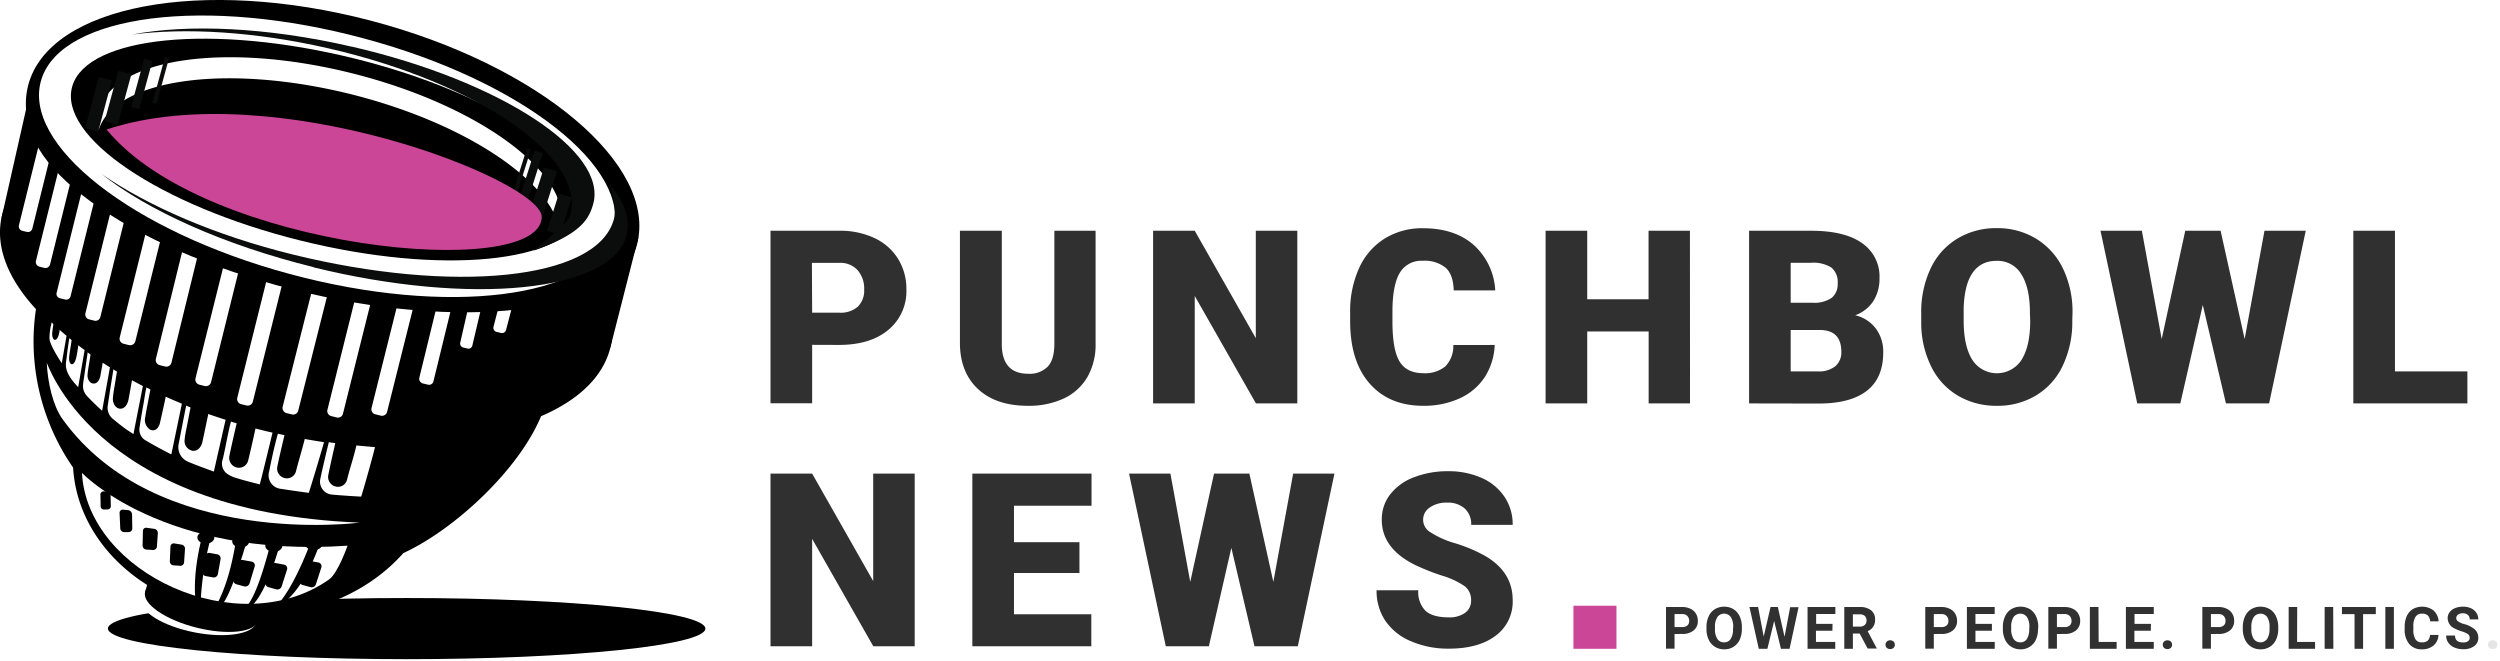
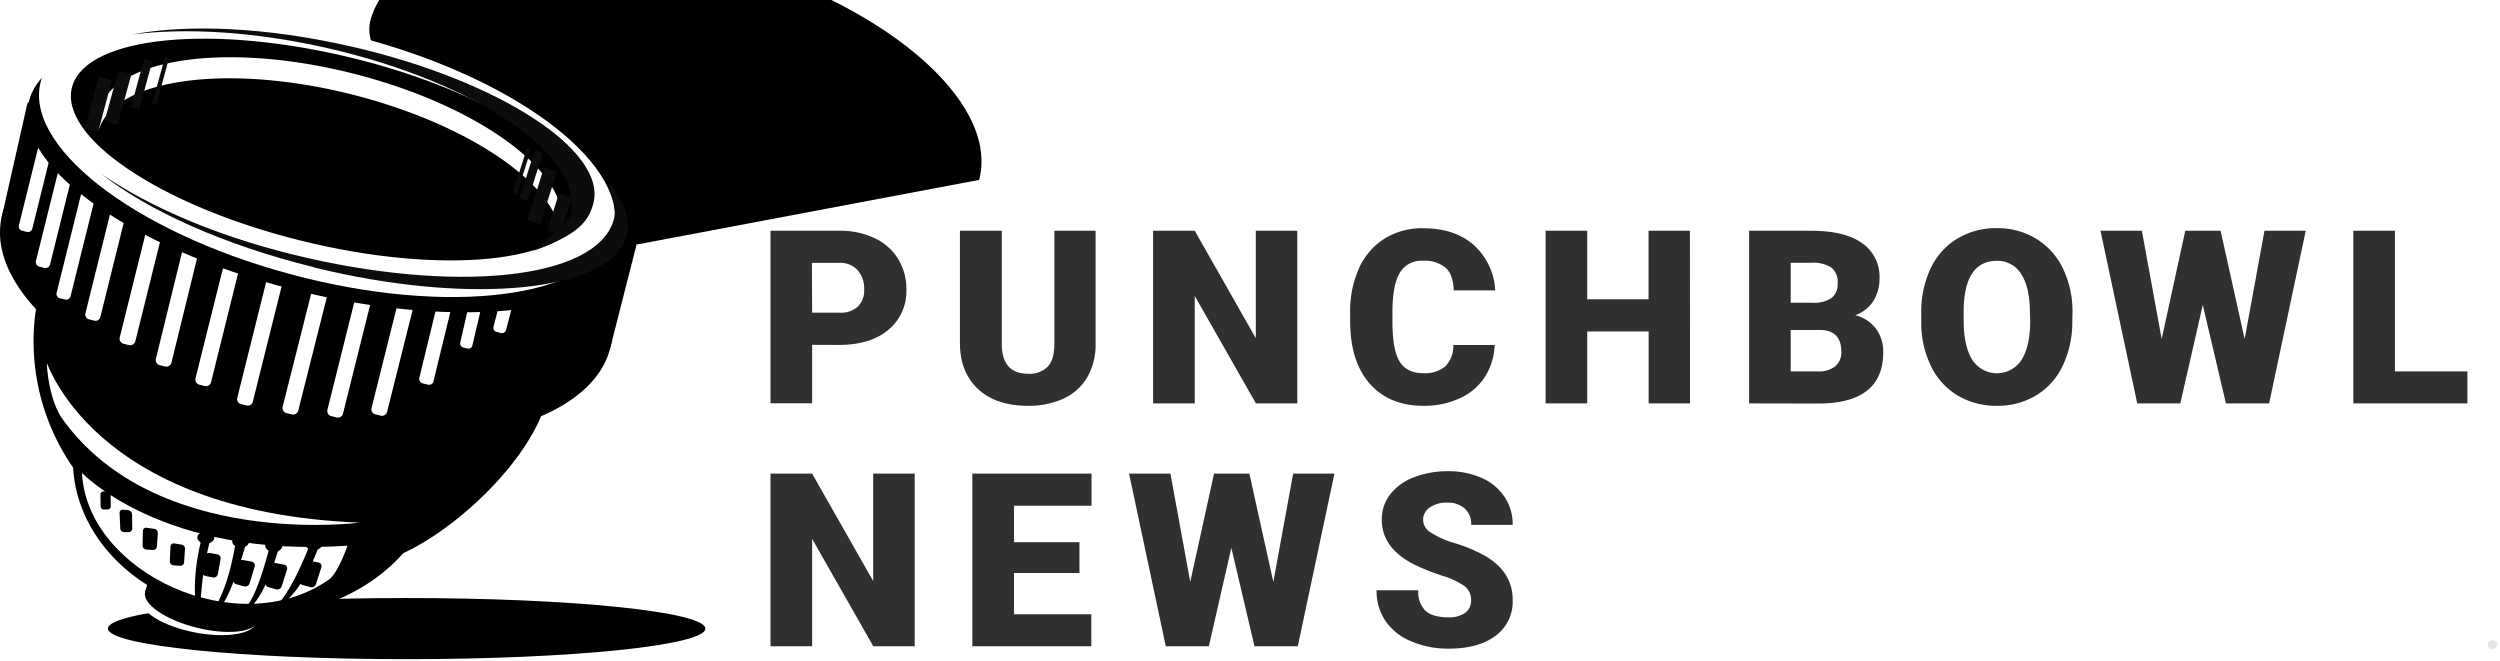
<svg xmlns="http://www.w3.org/2000/svg" fill="none" height="147" width="556">
  <clipPath id="a">
    <path d="m0 0h555.4v146.6h-555.4z" />
  </clipPath>
-   <path d="m0 0h556v147h-556z" fill="#fff" />
  <g clip-path="url(#a)">
    <path d="m180.62 76.69v13h-9.26v-38.37h15.32a17.81 17.81 0 0 1 7.79 1.62 12.239 12.239 0 0 1 5.25 4.61 12.628 12.628 0 0 1 1.86 6.8 11.145 11.145 0 0 1 -.95 4.967 11.14 11.14 0 0 1 -3.05 4.033c-2.667 2.24-6.333 3.36-11 3.36zm0-7.15h6.06a5.75 5.75 0 0 0 4.1-1.34 5.006 5.006 0 0 0 1.41-3.8 6.172 6.172 0 0 0 -1.45-4.3 5.127 5.127 0 0 0 -4-1.64h-6.17zm63.04-18.22v25.13a14.474 14.474 0 0 1 -1.82 7.4 11.85 11.85 0 0 1 -5.23 4.76 18.37 18.37 0 0 1 -8 1.64c-4.667 0-8.333-1.213-11-3.64s-4.04-5.76-4.12-10v-25.29h9.31v25.5c.107 4.2 2.06 6.3 5.86 6.3a5.632 5.632 0 0 0 4.35-1.58c1-1.05 1.48-2.77 1.48-5.14v-25.08zm44.86 38.4h-9.2l-13.61-23.9v23.9h-9.26v-38.4h9.26l13.58 23.89v-23.89h9.23zm43.9-13a14.085 14.085 0 0 1 -2.17 7.08 13.005 13.005 0 0 1 -5.55 4.76 19.001 19.001 0 0 1 -8.16 1.69c-5.047 0-9.02-1.647-11.92-4.94s-4.35-7.933-4.35-13.92v-1.9a23.25 23.25 0 0 1 2-9.88 14.916 14.916 0 0 1 5.66-6.54 15.76 15.76 0 0 1 8.54-2.31c4.667 0 8.413 1.227 11.24 3.68a14.586 14.586 0 0 1 4.83 10.14h-9.23c-.08-2.34-.66-4-1.77-5a7.28 7.28 0 0 0 -5.11-1.58 5.531 5.531 0 0 0 -5.06 2.58c-1.07 1.72-1.64 4.48-1.69 8.26v2.71c0 4.1.517 7.03 1.55 8.79s2.803 2.647 5.31 2.66a7.13 7.13 0 0 0 4.88-1.5 6.384 6.384 0 0 0 1.79-4.77zm43.44 13h-9.2v-16h-13.66v16h-9.26v-38.4h9.26v15.24h13.64v-15.24h9.2zm13.14 0v-38.4h13.79c4.94 0 8.697.903 11.27 2.71a8.997 8.997 0 0 1 3.94 7.89 9.17 9.17 0 0 1 -1.4 5.08 8 8 0 0 1 -4 3.11 8.09 8.09 0 0 1 4.62 3 8.6 8.6 0 0 1 1.61 5.27c0 3.76-1.193 6.587-3.58 8.48s-5.917 2.857-10.59 2.89zm9.25-22.39h4.83a6.88 6.88 0 0 0 4.32-1.11 3.948 3.948 0 0 0 1.3-3.21 4.137 4.137 0 0 0 -1.4-3.5 7.52 7.52 0 0 0 -4.51-1.07h-4.54zm0 6.06v9.21h6.07a5.8 5.8 0 0 0 3.85-1.15 4.004 4.004 0 0 0 1.34-3.23c0-3.2-1.59-4.81-4.77-4.83zm62.63-2.08a22.621 22.621 0 0 1 -2.09 9.94 15.261 15.261 0 0 1 -5.92 6.66 16.43 16.43 0 0 1 -8.74 2.34 16.74 16.74 0 0 1 -8.7-2.26 15.308 15.308 0 0 1 -5.92-6.45 21.883 21.883 0 0 1 -2.23-9.62v-2.17a22.714 22.714 0 0 1 2.07-10 15.329 15.329 0 0 1 5.93-6.66 16.579 16.579 0 0 1 8.8-2.35c3.06-.053 6.073.75 8.7 2.32a15.679 15.679 0 0 1 6 6.61 22.167 22.167 0 0 1 2.15 9.82zm-9.42-1.61c0-3.82-.63-6.71-1.91-8.69a6.133 6.133 0 0 0 -5.47-3c-4.667 0-7.12 3.483-7.36 10.45v2.82c0 3.76.627 6.653 1.88 8.68a6.512 6.512 0 0 0 11 .05c1.26-2 1.9-4.84 1.92-8.57zm47.75 5.7 4.41-24.08h9.18l-8.15 38.4h-9.6l-5.15-21.89-5 21.89h-9.58l-8.17-38.4h9.2l4.41 24.08 5.24-24.08h7.86zm33.43 7.2h16.11v7.12h-25.37v-38.4h9.26zm-329.21 61.13h-9.21l-13.6-23.89v23.89h-9.26v-38.4h9.26l13.58 23.9v-23.9h9.23zm36.64-16.3h-14.56v9.18h17.2v7.12h-26.46v-38.4h26.51v7.15h-17.25v8.1h14.56zm43.12 1.98 4.41-24.08h9.18l-8.15 38.4h-9.63l-5.15-21.89-5 21.89h-9.58l-8.17-38.4h9.2l4.41 24.08 5.29-24.08h7.86zm43.98 4.12a3.803 3.803 0 0 0 -1.44-3.17 18.04 18.04 0 0 0 -5.05-2.35 49.727 49.727 0 0 1 -5.91-2.34c-4.98-2.447-7.467-5.807-7.46-10.08a9 9 0 0 1 1.86-5.63 12 12 0 0 1 5.26-3.8 20.569 20.569 0 0 1 7.65-1.36c2.55-.038 5.079.467 7.42 1.48a11.761 11.761 0 0 1 5.1 4.21 10.945 10.945 0 0 1 1.82 6.24h-9.23a4.635 4.635 0 0 0 -1.44-3.64 5.542 5.542 0 0 0 -3.89-1.3 6.308 6.308 0 0 0 -3.91 1.1 3.217 3.217 0 0 0 -1 4.319c.277.471.669.864 1.14 1.141a20.218 20.218 0 0 0 5.57 2.48 34.467 34.467 0 0 1 6.54 2.75c4.153 2.387 6.227 5.683 6.22 9.89a9.366 9.366 0 0 1 -3.8 7.92c-2.533 1.913-6.003 2.87-10.41 2.87a20.85 20.85 0 0 1 -8.46-1.67 12.756 12.756 0 0 1 -5.69-4.59 11.931 11.931 0 0 1 -1.91-6.72h9.28a5.886 5.886 0 0 0 1.59 4.55c1.073.98 2.803 1.47 5.19 1.47a5.925 5.925 0 0 0 3.62-1 3.269 3.269 0 0 0 1.34-2.77z" fill="#303030" />
-     <path d="m372.42 141v3.26h-1.9v-9.26h3.6a4.006 4.006 0 0 1 1.83.39c.507.228.932.605 1.22 1.08.289.48.438 1.03.43 1.59a2.667 2.667 0 0 1 -.93 2.15 3.902 3.902 0 0 1 -2.58.78zm0-1.54h1.7c.418.029.832-.1 1.16-.36a1.29 1.29 0 0 0 .39-1 1.504 1.504 0 0 0 -.4-1.1 1.444 1.444 0 0 0 -1.1-.43h-1.75zm14.97.41a5.661 5.661 0 0 1 -.48 2.4 3.604 3.604 0 0 1 -1.38 1.58 3.77 3.77 0 0 1 -2.06.56 3.802 3.802 0 0 1 -2.05-.55 3.656 3.656 0 0 1 -1.4-1.58 5.34 5.34 0 0 1 -.5-2.35v-.46a5.497 5.497 0 0 1 .49-2.4 3.64 3.64 0 0 1 1.39-1.6 4.11 4.11 0 0 1 4.11 0 3.64 3.64 0 0 1 1.39 1.6c.341.75.508 1.567.49 2.39zm-1.93-.41a3.861 3.861 0 0 0 -.52-2.21 1.837 1.837 0 0 0 -1.5-.782 1.833 1.833 0 0 0 -1.5.782 3.75 3.75 0 0 0 -.53 2.18v.45a3.913 3.913 0 0 0 .52 2.2 1.697 1.697 0 0 0 1.5.78 1.665 1.665 0 0 0 1.47-.75 3.896 3.896 0 0 0 .52-2.19zm11.42 2.16 1.25-6.58h1.87l-2 9.25h-1.92l-1.51-6.19-1.5 6.19h-1.92l-2.07-9.29h1.92l1.25 6.57 1.52-6.57h1.62zm10.64-1.34h-3.65v2.48h4.29v1.53h-6.16v-9.29h6.19v1.55h-4.28v2.2h3.65zm6.07.62h-1.51v3.39h-1.91v-9.29h3.44a3.901 3.901 0 0 1 2.52.73 2.512 2.512 0 0 1 .89 2.07c.024.553-.119 1.1-.41 1.57-.303.45-.736.799-1.24 1l2 3.78v.09h-2zm-1.51-1.54h1.53c.402.026.799-.103 1.11-.36a1.295 1.295 0 0 0 .4-1 1.424 1.424 0 0 0 -.37-1 1.562 1.562 0 0 0 -1.14-.37h-1.53zm7.26 4.03a.946.946 0 0 1 .3-.72 1.15 1.15 0 0 1 1.48 0 1.007 1.007 0 0 1 .296.71.998.998 0 0 1 -.296.71 1.178 1.178 0 0 1 -1.5 0 .933.933 0 0 1 -.28-.7zm10.74-2.39v3.26h-1.9v-9.26h3.6a4.075 4.075 0 0 1 1.83.39c.505.231.93.607 1.22 1.08.285.481.431 1.031.42 1.59a2.665 2.665 0 0 1 -.93 2.15 3.874 3.874 0 0 1 -2.57.78zm0-1.54h1.7a1.65 1.65 0 0 0 1.15-.36 1.245 1.245 0 0 0 .4-1 1.501 1.501 0 0 0 -.4-1.1 1.473 1.473 0 0 0 -1.1-.43h-1.75zm12.92.82h-3.66v2.48h4.29v1.53h-6.19v-9.29h6.18v1.55h-4.28v2.2h3.66zm10.26-.41a5.661 5.661 0 0 1 -.48 2.4 3.65 3.65 0 0 1 -3.44 2.14 3.809 3.809 0 0 1 -2-.55 3.598 3.598 0 0 1 -1.4-1.58 5.34 5.34 0 0 1 -.5-2.35v-.46a5.497 5.497 0 0 1 .49-2.4 3.64 3.64 0 0 1 1.39-1.6 4.107 4.107 0 0 1 4.11 0 3.64 3.64 0 0 1 1.39 1.6c.336.751.503 1.567.49 2.39zm-1.93-.41a3.861 3.861 0 0 0 -.52-2.21 1.835 1.835 0 0 0 -1.5-.774 1.835 1.835 0 0 0 -1.5.774 3.83 3.83 0 0 0 -.52 2.18v.45a3.913 3.913 0 0 0 .52 2.2 1.69 1.69 0 0 0 1.5.78 1.665 1.665 0 0 0 1.47-.75c.379-.665.56-1.425.52-2.19zm6.13 1.54v3.26h-1.91v-9.26h3.61a4.102 4.102 0 0 1 1.83.39c.504.228.926.605 1.21 1.08a2.94 2.94 0 0 1 .43 1.59 2.679 2.679 0 0 1 -.93 2.15 3.892 3.892 0 0 1 -2.57.78zm0-1.54h1.7a1.65 1.65 0 0 0 1.15-.36 1.29 1.29 0 0 0 .4-1c.015-.405-.128-.8-.4-1.1a1.475 1.475 0 0 0 -1.11-.43h-1.74zm9.28 3.3h4v1.53h-5.95v-9.29h1.91zm11.6-2.48h-3.65v2.48h4.31v1.53h-6.2v-9.29h6.2v1.55h-4.28v2.2h3.65zm2.66 3.11a.995.995 0 0 1 .29-.72 1.16 1.16 0 0 1 1.49 0 .94.94 0 0 1 .29.72.908.908 0 0 1 -.29.7 1.161 1.161 0 0 1 -1.49 0 .936.936 0 0 1 -.29-.7zm10.71-2.39v3.26h-1.91v-9.26h3.61a4.102 4.102 0 0 1 1.83.39c.504.228.926.605 1.21 1.08a2.94 2.94 0 0 1 .43 1.59 2.679 2.679 0 0 1 -.93 2.15 3.892 3.892 0 0 1 -2.57.78zm0-1.54h1.7a1.67 1.67 0 0 0 1.15-.36 1.29 1.29 0 0 0 .4-1c.015-.405-.128-.8-.4-1.1a1.475 1.475 0 0 0 -1.11-.43h-1.74zm14.97.41a5.497 5.497 0 0 1 -.49 2.4 3.61 3.61 0 0 1 -1.38 1.58 3.752 3.752 0 0 1 -2.06.56 3.84 3.84 0 0 1 -2.05-.55 3.64 3.64 0 0 1 -1.39-1.58 5.481 5.481 0 0 1 -.51-2.35v-.46a5.503 5.503 0 0 1 .5-2.4 3.583 3.583 0 0 1 1.39-1.6 4.097 4.097 0 0 1 4.1 0 3.583 3.583 0 0 1 1.39 1.6c.344.749.515 1.566.5 2.39zm-1.93-.41a3.946 3.946 0 0 0 -.52-2.21 1.835 1.835 0 0 0 -1.5-.774 1.835 1.835 0 0 0 -1.5.774 3.831 3.831 0 0 0 -.53 2.18v.45a4 4 0 0 0 .52 2.2 1.83 1.83 0 0 0 3 0c.379-.665.56-1.425.52-2.19zm6.12 3.3h4v1.53h-5.87v-9.29h1.9zm8.07 1.53h-1.94v-9.29h1.9zm9.44-7.7h-2.83v7.7h-1.9v-7.7h-2.8v-1.59h7.53zm4.02 7.7h-1.9v-9.29h1.9zm9.92-3.08a3.282 3.282 0 0 1 -1.1 2.35 3.896 3.896 0 0 1 -2.62.85 3.504 3.504 0 0 1 -2.8-1.19 4.923 4.923 0 0 1 -1-3.29v-.56a5.602 5.602 0 0 1 .47-2.35 3.51 3.51 0 0 1 1.35-1.56 4.213 4.213 0 0 1 4.6.31 3.549 3.549 0 0 1 1.13 2.41h-1.9a2.002 2.002 0 0 0 -.5-1.3 1.85 1.85 0 0 0 -1.31-.4 1.615 1.615 0 0 0 -1.42.68 3.812 3.812 0 0 0 -.49 2.12v.7a4.063 4.063 0 0 0 .46 2.19 1.591 1.591 0 0 0 1.43.69c.474.034.944-.109 1.32-.4.317-.339.492-.786.49-1.25zm6.94.65a1 1 0 0 0 -.38-.83 5.377 5.377 0 0 0 -1.37-.61 8.954 8.954 0 0 1 -1.57-.63 2.556 2.556 0 0 1 -1.58-2.29 2.203 2.203 0 0 1 .43-1.34 2.716 2.716 0 0 1 1.21-.91 4.583 4.583 0 0 1 1.77-.33 4.181 4.181 0 0 1 1.77.36c.489.208.907.556 1.2 1 .289.439.439.955.43 1.48h-1.91a1.233 1.233 0 0 0 -.4-1 1.598 1.598 0 0 0 -1.12-.36 1.707 1.707 0 0 0 -1.08.3.943.943 0 0 0 -.39.78.88.88 0 0 0 .45.75c.414.259.866.452 1.34.57a5.803 5.803 0 0 1 2.37 1.22 2.425 2.425 0 0 1 .74 1.8 2.199 2.199 0 0 1 -.91 1.88 3.927 3.927 0 0 1 -2.44.68 4.788 4.788 0 0 1 -2-.39c-.538-.22-1-.592-1.33-1.07a2.684 2.684 0 0 1 -.46-1.57h1.97c0 1.02.61 1.53 1.83 1.53a1.75 1.75 0 0 0 1.06-.28.9.9 0 0 0 .37-.74z" fill="#313131" />
    <path d="m553.33 143.39a.995.995 0 0 1 .29-.72 1.16 1.16 0 0 1 1.49 0 .936.936 0 0 1 .29.72.908.908 0 0 1 -.29.7 1.161 1.161 0 0 1 -1.49 0 .936.936 0 0 1 -.29-.7z" fill="#e5e5e5" />
    <path d="m156.88 139.79c0 3.76-29.74 6.81-66.43 6.81s-66.45-3.05-66.45-6.81 29.77-6.79 66.45-6.79 66.43 3.05 66.43 6.81" fill="#000" />
    <path d="m55.87 135.82c-1.87-1.9-5.88-3.73-10.71-4.67s-9.18-.76-11.63.28l-.73-.62-.51-.88-.79 3.49c-.51 2.62 4.77 5.86 11.8 7.23s13.15.35 13.7-2.27l.62-2.71z" fill="#fff" />
    <path d="m57.4 138.05c-.65 2.6-6.81 3.27-13.76 1.52s-12-5.29-11.38-7.88 6.82-3.27 13.76-1.51 12 5.28 11.38 7.87" fill="#000" />
    <path d="m75.18 30.29c-37.41-7.93-70.9.1-74.81 17.94-1.46 6.69 1.44 13.82 7.63 20.52a48.64 48.64 0 0 0 -.54 7.18 49.42 49.42 0 0 0 8.8 28.07c1.08 18.32 18.91 32.9 40.76 32.9 13.37 0 25.23-5.46 32.68-13.89 11.34-5.22 25.67-18.47 30.63-30.45 8.42-3.61 14-8.92 15.5-15.61 3.91-17.84-23.25-38.73-60.65-46.67" fill="#000" />
    <path d="m18.23 105.17s17.88 19 59.06 16.19c0 0-2.12 6.13-4.13 7.53-20.09 14.11-53.79-1.37-54.93-23.72z" fill="#fff" />
    <g fill="#000">
      <path d="m60.8 135.31c-.25.08 3.16-1.31 8.37-14.87a4.127 4.127 0 0 0 2 .27s-3.9 12.45-10.42 14.6m-6.9.08c-.26-.07 2 1.66 5.92-13a3.917 3.917 0 0 0 2.06.1s-4 14.08-8 12.94m-5.69-.65c-.22-.24 2.5-3.55 4.22-13.84 0 0 .57.54 2.29.16 0 0-4.47 15.89-6.51 13.68zm-.47-15.25c0 .76-.84 1.37-1.88 1.37s-1.89-.61-1.89-1.37.85-1.36 1.89-1.36 1.88.61 1.88 1.36z" />
      <path d="m55.42 120.4c0 .76-.85 1.37-1.89 1.37s-1.88-.61-1.88-1.37.84-1.36 1.88-1.36 1.89.61 1.89 1.36zm7.37.97c0 .76-.84 1.37-1.88 1.37s-1.91-.61-1.91-1.37.84-1.37 1.88-1.37 1.88.62 1.88 1.37m8.91-.37c0 .75-.84 1.36-1.88 1.36s-1.88-.61-1.88-1.36.84-1.37 1.88-1.37 1.88.61 1.88 1.37zm-27.06 13.05a68.642 68.642 0 0 1 2.25-14.39s-.67.37-1.85-.52c0 0-2.3 7.85-1.5 14.72zm-34.2-63.53s25.36 29.17 86.21 27.48c0 0-3.66 10.29-3.89 10.35-29.88 8.42-88.18-15.06-82.32-37.83z" />
      <path d="m101.34 95.87c-9.5.56-22.2.86-33.72-1.39-20.74-4-41.36-15.46-50.45-24l-8-.64c9.59 12.16 30.34 23.46 55.73 29.01a133.316 133.316 0 0 0 36.5 3.1z" />
      <path d="m64.23 97.91c-.7 2.65-1.43 5.27-2.07 7.91a2.2 2.2 0 0 0 1.28 2.45 2.097 2.097 0 0 0 1.742-.012 2.09 2.09 0 0 0 1.128-1.328c.73-2.53 1.36-5.08 2-7.62a1.318 1.318 0 0 0 0-.32l-4.09-1.08m-10.71-2.39c-.7 2.65-1.43 5.27-2.06 7.91a2.181 2.181 0 0 0 1.28 2.45 2.094 2.094 0 0 0 1.74-.017 2.103 2.103 0 0 0 1.13-1.323c.72-2.53 1.36-5.08 2-7.62a.999.999 0 0 0 0-.32z" />
    </g>
-     <path d="m25.18 82.14v.29c-.42 2.547-.82 5.1-1.2 7.66a3.21 3.21 0 0 0 1.26 3.18c.82.69 1.61 1.31 2.44 1.93.61.46 1.27.86 2 1.34.71-3.63 1.4-7.14 2.1-10.69-2.4-1.233-4.6-2.47-6.6-3.71zm-5.71-3.81v.25c-.3 2-.57 4-.88 6-.23 1.54-.29 2.56 1.19 3.94.37.43 2.87 2.85 2.94 2.81.58-3.207 1.157-6.417 1.73-9.63-1.8-1.13-3.45-2.25-5-3.34m-7.96-6.62a13.995 13.995 0 0 0 -.49 3.44c0 1.44 2.23 4.81 2.74 5.62.35-2 .7-4.06 1.06-6.11-1.27-1.07-2.37-2.06-3.31-3m3.93 3.52c-.24 1.49-.46 3-.62 4.47-.15 1.32-.8 2.91 2.59 6.42.48-2.75.95-5.49 1.43-8.24a84.409 84.409 0 0 1 -3.4-2.65zm35.93 18.55c0 .15-.07.28-.1.41-.65 2.64-1.08 5.28-1.7 7.93a2.81 2.81 0 0 0 .8 3.14 6.663 6.663 0 0 0 2.12 1.05c1.57.47 1.93.58 5.29 1.44.07 0 2.34-9.38 2.85-11.51-3.25-.74-6.34-1.57-9.26-2.46m10.43 2.72c0 .15-.07.28-.11.42-.69 2.58-1.29 5.31-1.82 8a3.002 3.002 0 0 0 2.44 3.79c1.81.27 2.72.42 6.37.92.07 0 2.81-9.11 3.4-11.27-3.32-.51-7.25-1.21-10.28-1.88m11.33 1.95s-1.31 5.37-1.85 8a2.889 2.889 0 0 0 2.63 3.59c1.82.18 5.91.44 6.43.44.07 0 2.53-8.64 3.08-11-3.34-.28-7.21-.64-10.29-1.09m-31.75-8.11c.01.073.01.147 0 .22-.56 2.73-1.08 5.46-1.61 8.2a3.518 3.518 0 0 0 2 4c1 .45 4.58 1.78 5.81 2.22.88-3.89 1.74-7.67 2.61-11.52-3.12-1-6-2-8.79-3.15m-8.87-3.97a.752.752 0 0 1 0 .2c-.23 1-.37 2-.54 3.06-.32 1.85-.67 3.7-.93 5.55a2.77 2.77 0 0 0 1.54 3c1.06.67 4.72 2.65 5.53 3l2.34-11.27c-2.84-1.17-5.47-2.38-7.91-3.62" fill="#fff" />
    <path d="m42.55 89.72-.86 4.45c-.22 1.19-.52 2.37-.62 3.57a2.2 2.2 0 0 0 1.76 2.51c1 .13 1.89-.65 2.19-2s.61-2.85.9-4.27c.17-.8.36-1.6.48-2.4a.63.63 0 0 0 -.25-.55c-1.16-.46-2.34-.88-3.6-1.34m-16.18-9.22c-.25 1.55-.5 3-.73 4.46-.19 1.2-.44 2.39-.53 3.59s.62 2.3 1.56 2.37 1.66-.76 1.92-2.09.52-2.86.77-4.3c.15-.8.31-1.6.41-2.41a.63.63 0 0 0 -.22-.53c-1-.38-2.07-.72-3.18-1.09m-5.87-3.76c-.21 1.27-.41 2.46-.6 3.65-.16 1-.36 2-.43 3s.5 1.88 1.28 1.94 1.36-.62 1.57-1.71.42-2.35.63-3.52c.12-.66.25-1.32.34-2a.51.51 0 0 0 -.19-.44c-.84-.31-1.69-.59-2.6-.89m-4.23-3.24c-.18 1.15-.35 2.22-.51 3.29-.13.88-.3 1.76-.38 2.64s.19 1.57.62 1.57.79-.67 1-1.66.35-2.11.52-3.17c.1-.59.2-1.18.28-1.77 0-.13 0-.34-.08-.37-.45-.2-.91-.36-1.4-.55m-3.81-5.42c-.18 1.14-.35 2.21-.51 3.29-.13.88-.3 1.76-.38 2.63s.19 1.62.62 1.6.78-.68.95-1.66.35-2.11.52-3.17c.1-.59.2-1.18.29-1.77 0-.13 0-.35-.08-.37-.46-.2-.92-.36-1.41-.55m21.13 17.59c-.48 2.52-1 5-1.39 7.41a2.48 2.48 0 0 0 .75 2.17 1.31 1.31 0 0 0 2.15-.2 2.43 2.43 0 0 0 .39-.83c.5-2.19 1-4.39 1.45-6.59a.538.538 0 0 0 -.18-.47c-1-.5-2.07-1-3.2-1.49m29.87 10.2c-.62 2.68-1.27 5.31-1.82 8a2.181 2.181 0 0 0 2.218 2.534 2.092 2.092 0 0 0 1.555-.786c.188-.234.323-.507.397-.798.64-2.55 1.48-5.15 2.07-7.71a.999.999 0 0 0 0-.32c-1.35-.31-3-.59-4.4-.92m11.25 1.87c-.59 2.68-1.22 5.32-1.75 8a2.191 2.191 0 0 0 1.38 2.4 2.082 2.082 0 0 0 1.74-.086 2.097 2.097 0 0 0 1.07-1.374c.62-2.55 1.53-5.12 2.09-7.69a.999.999 0 0 0 0-.32c-1.35-.3-3.08-.59-4.5-.91m-21.99-4.27c-.6 2.67-1.25 5.31-1.79 8a2.201 2.201 0 0 0 1.36 2.41 2.106 2.106 0 0 0 2.435-.648c.188-.236.322-.51.395-.802.63-2.54 1.18-5.12 1.76-7.68a.999.999 0 0 0 0-.32l-4.13-.93m-7.25 30.229-.593 3.307a.93.93 0 0 0 .75 1.08l1.654.296a.93.93 0 0 0 1.08-.751l.593-3.307a.93.93 0 0 0 -.751-1.08l-1.654-.296a.93.93 0 0 0 -1.08.751zm-4.63 1.331a.824.824 0 0 1 -.285.57.82.82 0 0 1 -.605.2l-1.49-.1a.86.86 0 0 1 -.79-.88l.14-3.29a.722.722 0 0 1 .85-.7l1.61.26a.919.919 0 0 1 .77 1zm-6.04-3.51a.841.841 0 0 1 -.89.77l-1.49-.1a.882.882 0 0 1 -.81-.89l.07-3.24a.706.706 0 0 1 .528-.698.713.713 0 0 1 .312-.012l1.71.24a.91.91 0 0 1 .77.95zm-5.48-4.06a.829.829 0 0 1 -.81.85h-1a.86.86 0 0 1 -.86-.82l-.16-3.43a.7.7 0 0 1 .79-.74l1.15.11a1.002 1.002 0 0 1 .84.92zm-5.542-8.222-.86.017a.7.7 0 0 0 -.685.714l.052 2.63a.701.701 0 0 0 .714.686l.86-.018a.7.7 0 0 0 .686-.714l-.053-2.629a.7.7 0 0 0 -.714-.686zm31.632 20.452a1 1 0 0 1 -1.24.68l-1.7-.46a.998.998 0 0 1 -.69-1.21l.94-3.41a1.078 1.078 0 0 1 1.22-.77l1.91.35a.858.858 0 0 1 .718.752.86.86 0 0 1 -.038.368zm7.14.66a1 1 0 0 1 -1.25.68l-1.7-.47a.998.998 0 0 1 -.69-1.21l.93-3.41a1.101 1.101 0 0 1 1.23-.77l2 .37a.858.858 0 0 1 .59.407.842.842 0 0 1 .07.713zm7.62-.48a1.002 1.002 0 0 1 -1.25.67l-1.7-.46a.998.998 0 0 1 -.69-1.21l.94-3.41a1.078 1.078 0 0 1 1.22-.77l2 .37a.854.854 0 0 1 .597.403.852.852 0 0 1 .073.717z" fill="#000" />
    <path d="m10.41 80.78c-.05-1 9.63 33.09 69.59 35.45 0 0-45.23 6-66.08-23-2.19-3-3.32-8.31-3.51-12.41" fill="#fff" />
-     <path d="m141.67 54.37c-4.67 17.72-38.67 24.15-76.09 14.36s-63.94-32.08-59.3-49.8 38.72-24.14 76.09-14.36 63.94 32.08 59.3 49.8" fill="#000" />
+     <path d="m141.67 54.37s-63.94-32.08-59.3-49.8 38.72-24.14 76.09-14.36 63.94 32.08 59.3 49.8" fill="#000" />
    <path d="m6.15 22.74-5.84 25.86 135.44 28.64 6.22-24.4z" fill="#000" />
    <path d="m56.23 89.33a1.16 1.16 0 0 1 -1.4.85l-1.21-.3a1.17 1.17 0 0 1 -.85-1.41l8-32.07a1.18 1.18 0 0 1 1.41-.85l1.21.3a1.18 1.18 0 0 1 .85 1.41zm-9.29-4.33a1.17 1.17 0 0 1 -1.41.85l-1.21-.3a1.18 1.18 0 0 1 -.84-1.41l7.15-28.66a1.17 1.17 0 0 1 1.37-.84l1.21.3a1.17 1.17 0 0 1 .84 1.41zm-8.81-4.34a1.17 1.17 0 0 1 -1.41.85l-1.21-.3a1.161 1.161 0 0 1 -.84-1.41l7-28.55a1.16 1.16 0 0 1 1.4-.85l1.21.3a1.17 1.17 0 0 1 .85 1.41zm-8.03-4.76a1.18 1.18 0 0 1 -1.41.85l-1.21-.3a1.162 1.162 0 0 1 -.84-1.45l6.83-27.46a1.16 1.16 0 0 1 1.41-.84l1.21.3a1.148 1.148 0 0 1 .84 1.4zm-4.46-32.978-6.644 26.758a1.11 1.11 0 0 0 .81 1.345l1.165.289a1.11 1.11 0 0 0 1.345-.81l6.641-26.758a1.11 1.11 0 0 0 -.81-1.345l-1.164-.289a1.11 1.11 0 0 0 -1.345.81zm-9.94 22.928a.999.999 0 0 1 -1.26.75l-1.08-.26a1 1 0 0 1 -.76-1.26l7.12-28.67a.998.998 0 0 1 1.28-.76l1.08.27a1 1 0 0 1 .75 1.25zm-4.57-7.04a1.051 1.051 0 0 1 -1.27.77l-1.09-.27a1.061 1.061 0 0 1 -.77-1.31l7.19-28.9a1 1 0 0 1 1.26-.76l1.1.27a1.06 1.06 0 0 1 .76 1.27zm-6.923-8.703 6.817-27.508a1 1 0 0 1 1.212-.73l1.038.257a1 1 0 0 1 .73 1.211l-6.817 27.509a1 1 0 0 1 -1.211.73l-1.04-.257a1 1 0 0 1 -.73-1.211zm62.123 41.213a1.18 1.18 0 0 1 -1.41.85l-1.21-.3a1.18 1.18 0 0 1 -.85-1.41l7.45-29.52a1.161 1.161 0 0 1 1.41-.84l1.21.3a1.15 1.15 0 0 1 .84 1.4zm9.95.68a1.149 1.149 0 0 1 -1.4.84l-1.21-.3a1.16 1.16 0 0 1 -.85-1.4l7.09-28.43a1.18 1.18 0 0 1 1.41-.85l1.21.3a1.18 1.18 0 0 1 .85 1.41zm9.81-.4a1.17 1.17 0 0 1 -1.41.84l-1.21-.3a1.15 1.15 0 0 1 -.84-1.4l6.83-27.31a1.16 1.16 0 0 1 1.41-.84l1.21.3a1.16 1.16 0 0 1 .85 1.4zm10.32-6.83a1 1 0 0 1 -1.27.77l-1.14-.27a1.08 1.08 0 0 1 -.74-1.27l4.3-17.65a1.051 1.051 0 0 1 1.27-.77l1.1.28a1.072 1.072 0 0 1 .78 1.28zm8.64-7.91a.892.892 0 0 1 -1.08.66l-.94-.23a.918.918 0 0 1 -.67-1.1l2-8.76a.89.89 0 0 1 1.08-.66l1 .23a.93.93 0 0 1 .67 1.1zm7.5-3.49a.936.936 0 0 1 -.424.575.927.927 0 0 1 -.706.105l-1-.24a.93.93 0 0 1 -.67-1.12l1.55-6a.94.94 0 0 1 1.14-.67l1 .24a.91.91 0 0 1 .67 1.12z" fill="#fff" />
    <path d="m33.24 128.25-.98 3.44 25.14 6.37.77-2.68-8.27.25-8.06-2.12-6.44-2.72-1.69-1.63zm49.48-115.55c-37.12-9.35-71.15-5.36-76 8.91-4.85 14.27 21.28 33.39 58.44 42.78s71.16 5.35 76-8.92-21.31-33.47-58.44-42.77z" fill="#000" />
    <path d="m81 8.57c-35-9.47-67.2-5.42-71.78 9.04s20.14 33.86 55.23 43.33 67.24 5.43 71.82-9-20.15-33.94-55.27-43.37z" fill="#fff" />
    <path d="m129.5 47.36c-3.31 11.17-31.39 13.91-62.7 6.13s-54-23.15-50.72-34.32 31.39-13.91 62.7-6.17 54 23.15 50.72 34.32" fill="#000" />
    <path d="m78.24 21c25.15 6.34 44.27 19.17 46.3 30.27 0-.17.12-.34.16-.52 2.82-11.85-17.88-27.26-46.24-34.41-28.36-7.15-53.65-3.34-56.46 8.48a10.111 10.111 0 0 0 -.08 4.18c3.44-11.44 28.37-15 56.32-8" fill="#fff" />
    <path d="m21.82 29.32-2.89-.8 3.05-11.43 2.9.79zm4.496-13.565-3.06 11.21 2.894.79 3.06-11.21zm5.753-2.691-2.931 10.736 1.823.498 2.931-10.737-1.823-.498zm4.616-.356-2.772 10.138.897.245 2.772-10.138zm87.613 30.344-2.61 8.268 2.861.903 2.61-8.267zm-3.3-5.821-3.697 11.71 2.861.903 3.697-11.71zm-2.082-3.766-3.351 10.613 1.803.57 3.35-10.614-1.802-.57zm-1.719-.532-3.164 10.022.887.28 3.164-10.022z" fill="#0b0c0c" />
    <path d="m69.77 59.42c-20.07-4.94-37-12.67-47.18-20.72 10.32 7.14 25.28 13.66 42.59 17.92 35.31 8.69 67.55 5.81 71.33-7.8.61-2.21-.13-5.64-1-8 3.37 4.05 4.81 8 3.81 11.64-3.46 12.47-34.61 15.59-69.57 7" fill="#0b0c0c" />
    <path d="m78.22 10.38c-18.9-4.38-36.6-5.07-48.88-2.69 12-1.57 27.44-.67 43.74 3.07 33.24 7.65 57.31 24.24 53.76 37.07-.58 2.09-6.33 6.3-8.2 7.92 10.53-3.68 12.35-7 13.29-10.39 3.26-11.75-20.79-27.41-53.71-35" fill="#0b0c0c" />
-     <path d="m23.7 28.8c22 26.88 96.77 33.89 96.77 19.43 0-8.14-59.89-31.64-96.77-19.43m335.8 105.92h-9.57v9.57h9.57z" fill="#cb4697" />
  </g>
</svg>